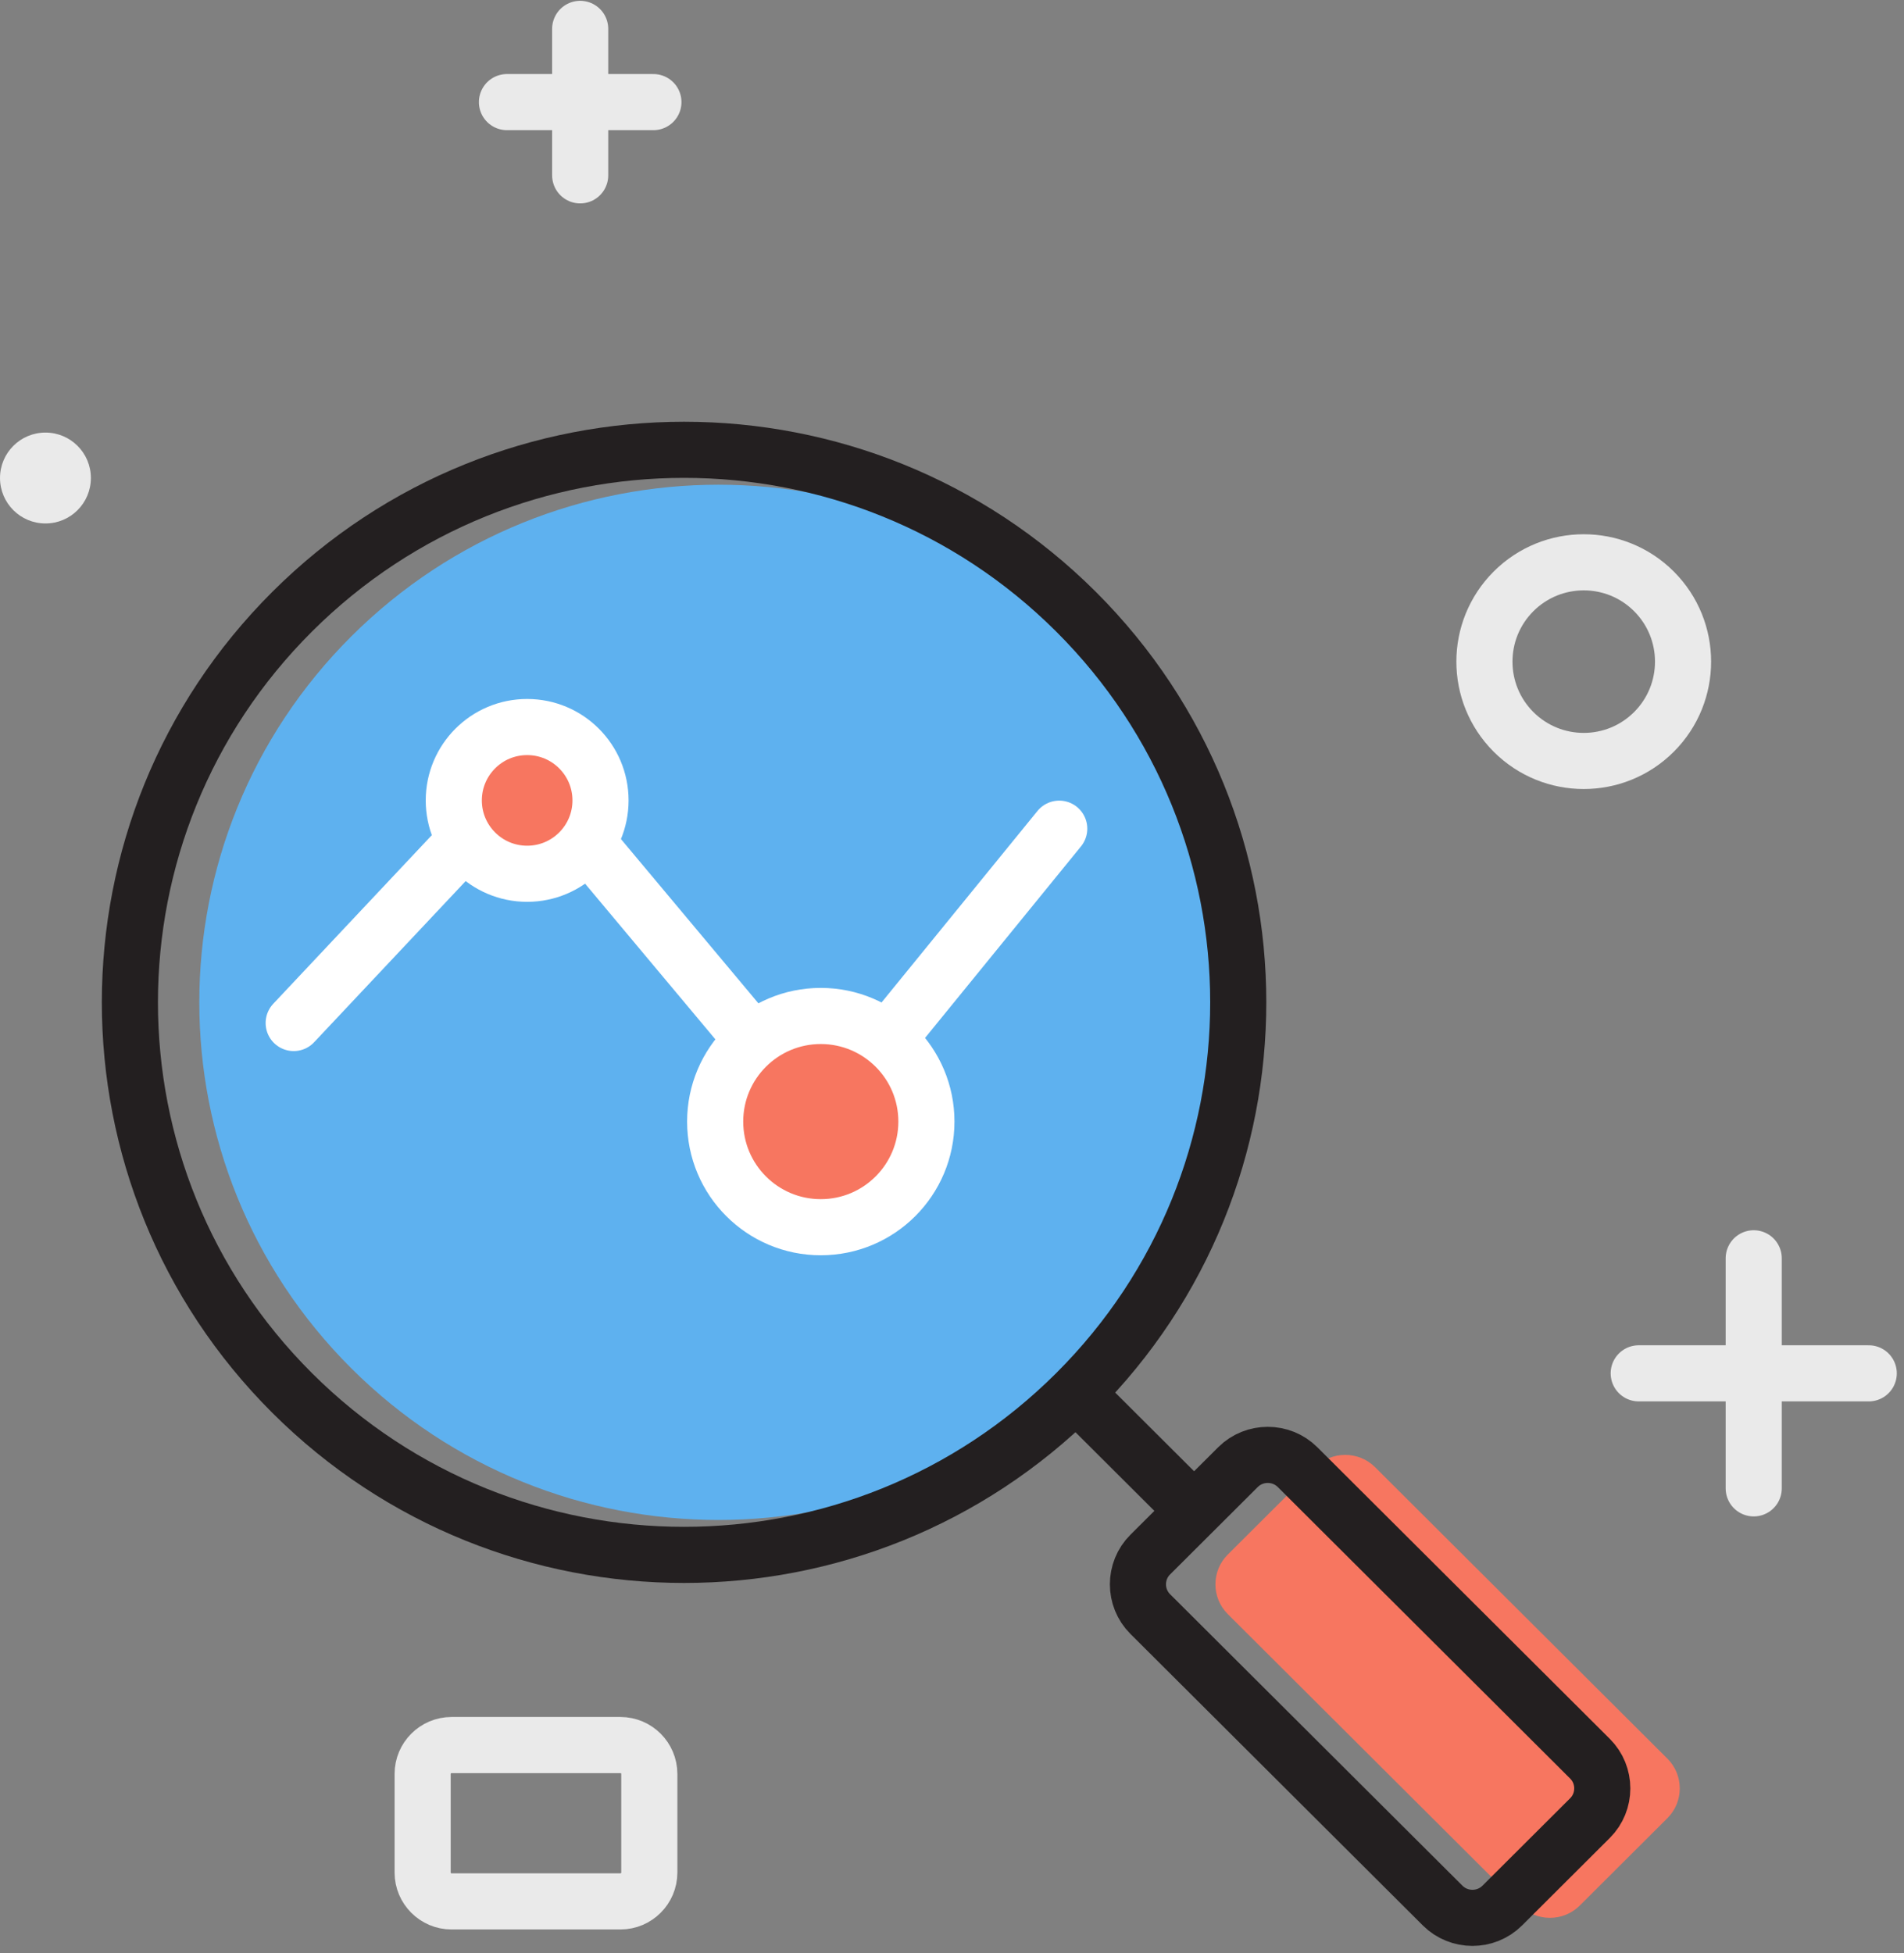
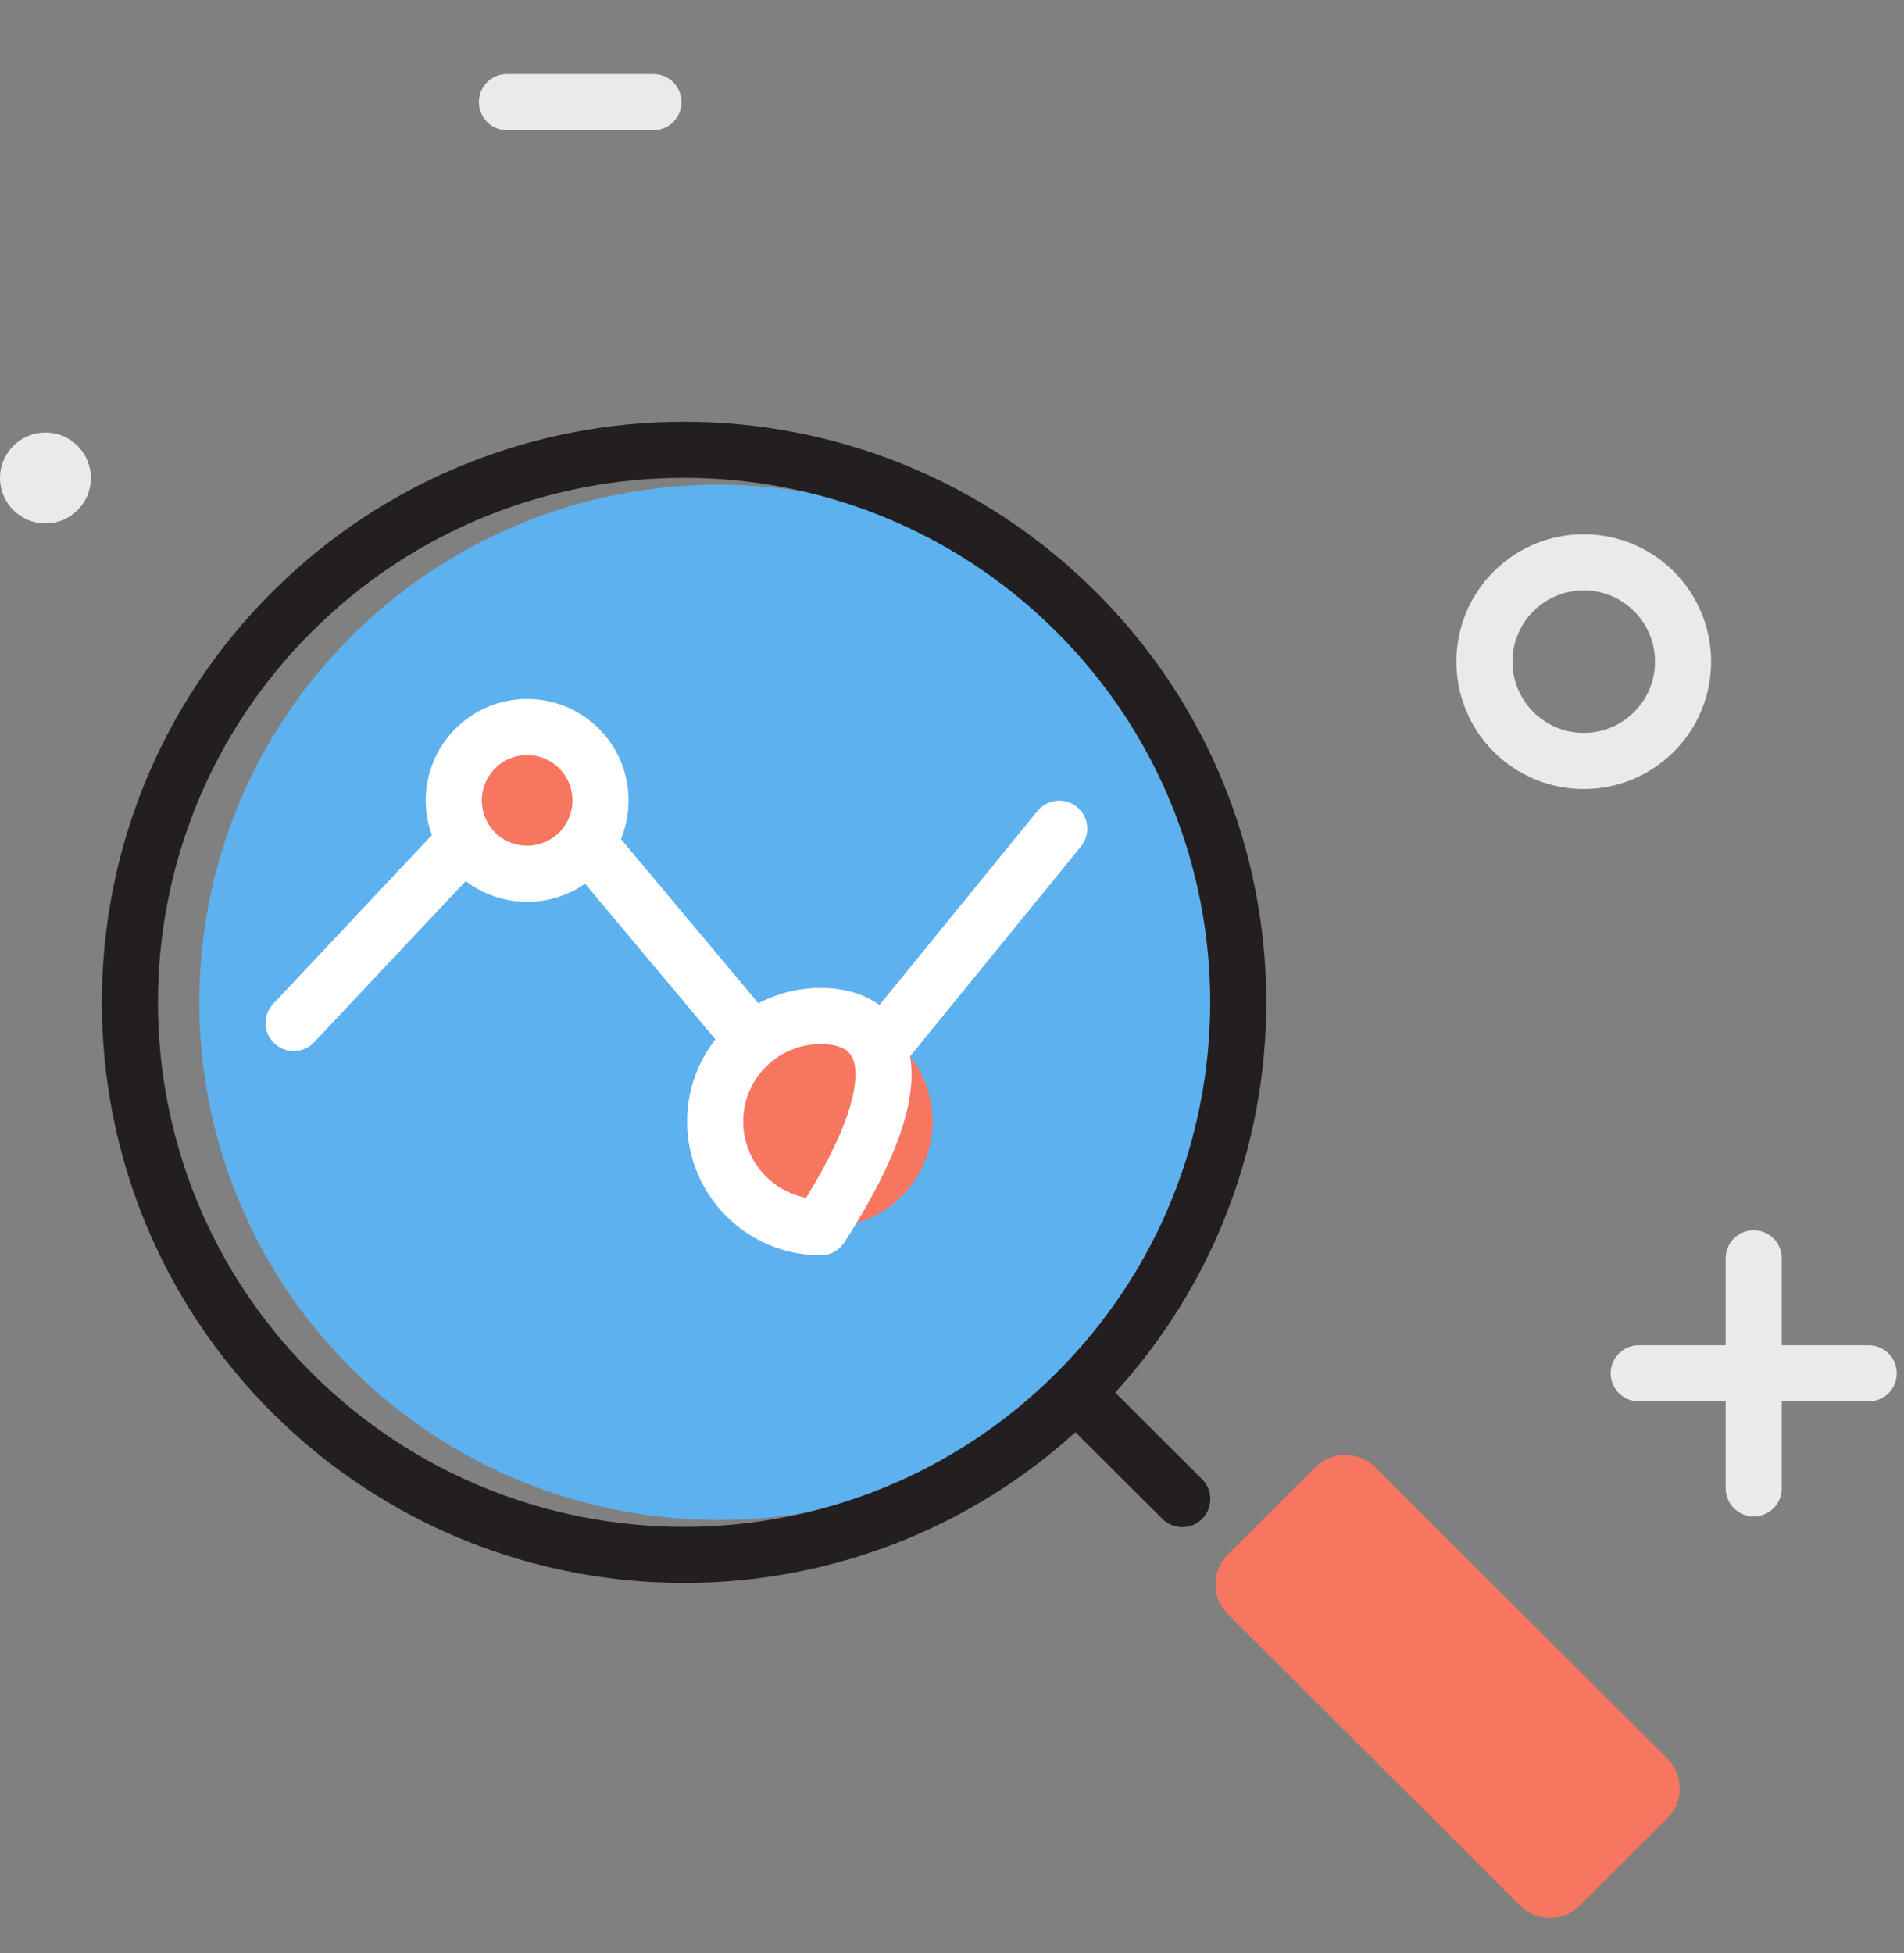
<svg xmlns="http://www.w3.org/2000/svg" width="195px" height="200px" viewBox="0 0 195 200" version="1.1">
  <rect x="0" y="0" width="195" height="200" fill="#808080" stroke="none" />
  <title>Group 40</title>
  <desc>Created with Sketch.</desc>
  <g id="Page-1" stroke="none" stroke-width="1" fill="none" fill-rule="evenodd">
    <g id="Artboard-Copy-17" transform="translate(-195, -1477)">
      <g id="Group-40" transform="translate(68, 1354)">
        <rect id="Rectangle-Copy-8" x="0" y="0" width="445" height="445" />
        <g id="Group-13" transform="translate(127, 125)">
          <path d="M30.078,82.103 L54.893,55.582 C88.271,64.422 106.134,68.842 108.482,68.842 C110.83,68.842 113.517,76.346 116.542,91.354 L104.994,126.853 L69.28,138.633 L26.719,115.035 L26.719,94.997 L30.078,82.103 Z" id="Path-2" fill="#FFFFFF" />
          <g id="Group-35">
            <path d="M111.178,63.162 C131.942,83.862 131.942,117.423 111.178,138.124 C90.415,158.824 56.749,158.824 35.984,138.124 C15.221,117.423 15.221,83.862 35.984,63.162 C56.749,42.461 90.415,42.461 111.178,63.162" id="Fill-1" fill="#5EB1EF" />
            <path d="M170.775,184.178 L161.789,193.137 C160.111,194.811 157.364,194.811 155.686,193.137 L125.738,163.281 C124.06,161.607 124.06,158.869 125.738,157.197 L134.724,148.238 C136.402,146.566 139.147,146.566 140.825,148.238 L170.775,178.096 C172.453,179.768 172.453,182.505 170.775,184.178" id="Fill-3" fill="#F77660" />
-             <path d="M43.285,189.754 L43.285,179.651 C43.285,178.027 44.613,176.698 46.237,176.698 L63.548,176.698 C65.173,176.698 66.5,178.027 66.5,179.651 L66.5,189.754 C66.5,191.38 65.173,192.708 63.548,192.708 L46.237,192.708 C44.613,192.708 43.285,191.38 43.285,189.754 Z" id="Stroke-5" stroke="#EAEAEA" stroke-width="5.747" />
            <path d="M110.194,60.633 C132.357,82.729 132.357,118.556 110.194,140.652 C88.029,162.75 52.091,162.75 29.928,140.652 C7.761,118.556 7.761,82.729 29.928,60.633 C52.091,38.537 88.029,38.537 110.194,60.633 Z" id="Stroke-7" stroke="#231F20" stroke-width="5.747" stroke-linecap="round" stroke-linejoin="round" />
            <path d="M112.004,142.458 L121.08,151.507" id="Stroke-9" stroke="#231F20" stroke-width="5.747" stroke-linecap="round" stroke-linejoin="round" />
-             <path d="M162.84,184.178 L153.854,193.137 C152.176,194.811 149.429,194.811 147.751,193.137 L117.801,163.281 C116.123,161.607 116.123,158.869 117.801,157.197 L126.789,148.238 C128.467,146.566 131.212,146.566 132.89,148.238 L162.84,178.096 C164.518,179.768 164.518,182.505 162.84,184.178 Z" id="Stroke-11" stroke="#231F20" stroke-width="5.747" stroke-linecap="round" stroke-linejoin="round" />
            <polyline id="Stroke-13" stroke="#FFFFFF" stroke-width="5.747" stroke-linecap="round" stroke-linejoin="round" points="108.482 82.859 84.06 112.852 54.172 77.141 30.078 102.759" />
            <path d="M46.475,79.965 C46.475,84.114 49.839,87.477 53.988,87.477 C58.139,87.477 61.502,84.114 61.502,79.965 C61.502,75.813 58.139,72.45 53.988,72.45 C49.839,72.45 46.475,75.813 46.475,79.965" id="Fill-15" fill="#F77660" />
            <path d="M46.475,79.965 C46.475,84.114 49.839,87.477 53.988,87.477 C58.139,87.477 61.502,84.114 61.502,79.965 C61.502,75.813 58.139,72.45 53.988,72.45 C49.839,72.45 46.475,75.813 46.475,79.965 Z" id="Stroke-17" stroke="#FFFFFF" stroke-width="5.747" stroke-linecap="round" stroke-linejoin="round" />
            <path d="M73.878,112.853 C73.878,118.827 78.721,123.67 84.696,123.67 C90.672,123.67 95.515,118.827 95.515,112.853 C95.515,106.88 90.672,102.038 84.696,102.038 C78.721,102.038 73.878,106.88 73.878,112.853" id="Fill-19" fill="#F77660" />
-             <path d="M73.244,112.853 C73.244,118.827 78.087,123.67 84.059,123.67 C90.036,123.67 94.879,118.827 94.879,112.853 C94.879,106.88 90.036,102.038 84.059,102.038 C78.087,102.038 73.244,106.88 73.244,112.853 Z" id="Stroke-21" stroke="#FFFFFF" stroke-width="5.747" stroke-linecap="round" stroke-linejoin="round" />
+             <path d="M73.244,112.853 C73.244,118.827 78.087,123.67 84.059,123.67 C94.879,106.88 90.036,102.038 84.059,102.038 C78.087,102.038 73.244,106.88 73.244,112.853 Z" id="Stroke-21" stroke="#FFFFFF" stroke-width="5.747" stroke-linecap="round" stroke-linejoin="round" />
            <path d="M155.007,72.946 C158.98,76.917 165.422,76.917 169.393,72.946 C173.364,68.973 173.364,62.533 169.393,58.56 C165.422,54.589 158.98,54.589 155.007,58.56 C151.036,62.533 151.036,68.973 155.007,72.946 Z" id="Stroke-23" stroke="#EAEAEA" stroke-width="5.747" />
            <path d="M167.831,138.633 L191.389,138.633" id="Stroke-25" stroke="#EAEAEA" stroke-width="5.747" stroke-linecap="round" />
            <path d="M179.609,126.853 L179.609,150.411" id="Stroke-27" stroke="#EAEAEA" stroke-width="5.747" stroke-linecap="round" />
            <path d="M51.92,8.456 L66.919,8.456" id="Stroke-29" stroke="#EAEAEA" stroke-width="5.747" stroke-linecap="round" />
-             <path d="M59.42,0.957 L59.42,15.956" id="Stroke-31" stroke="#EAEAEA" stroke-width="5.747" stroke-linecap="round" />
            <path d="M9.308,46.949 C9.308,49.52 7.224,51.604 4.654,51.604 C2.085,51.604 0.001,49.52 0.001,46.949 C0.001,44.378 2.085,42.296 4.654,42.296 C7.224,42.296 9.308,44.378 9.308,46.949" id="Fill-33" fill="#EAEAEA" />
          </g>
        </g>
      </g>
    </g>
  </g>
</svg>